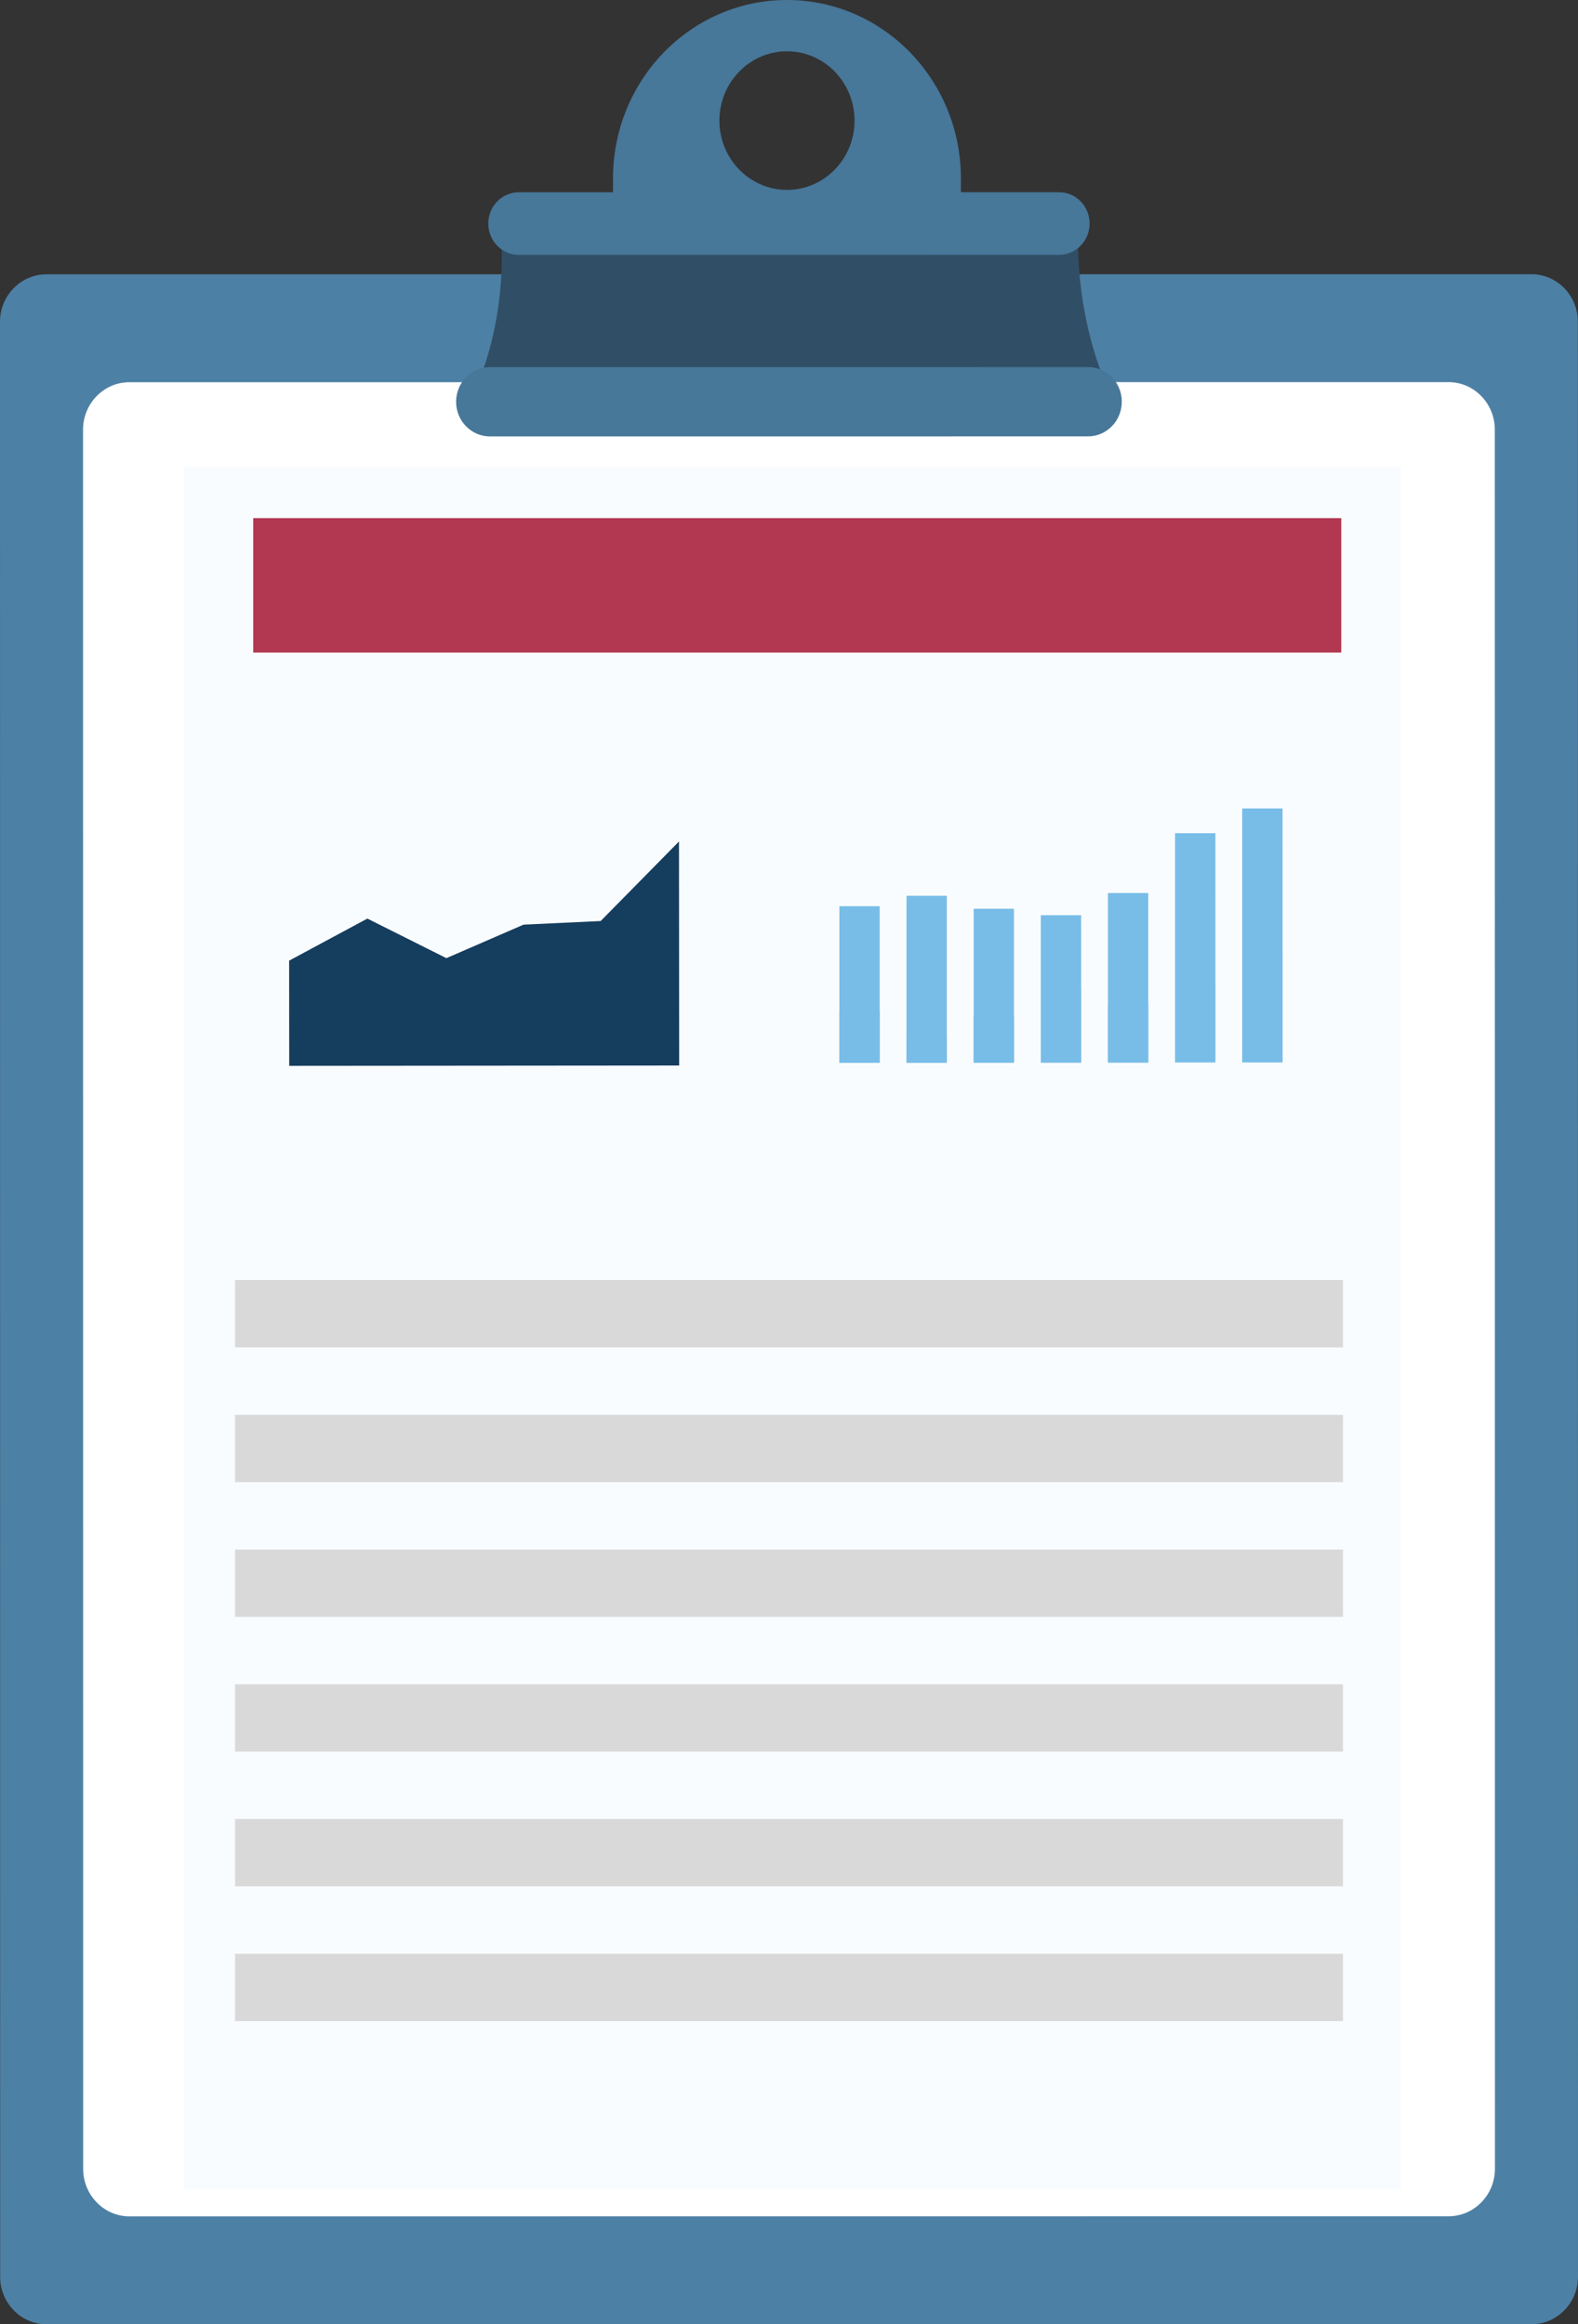
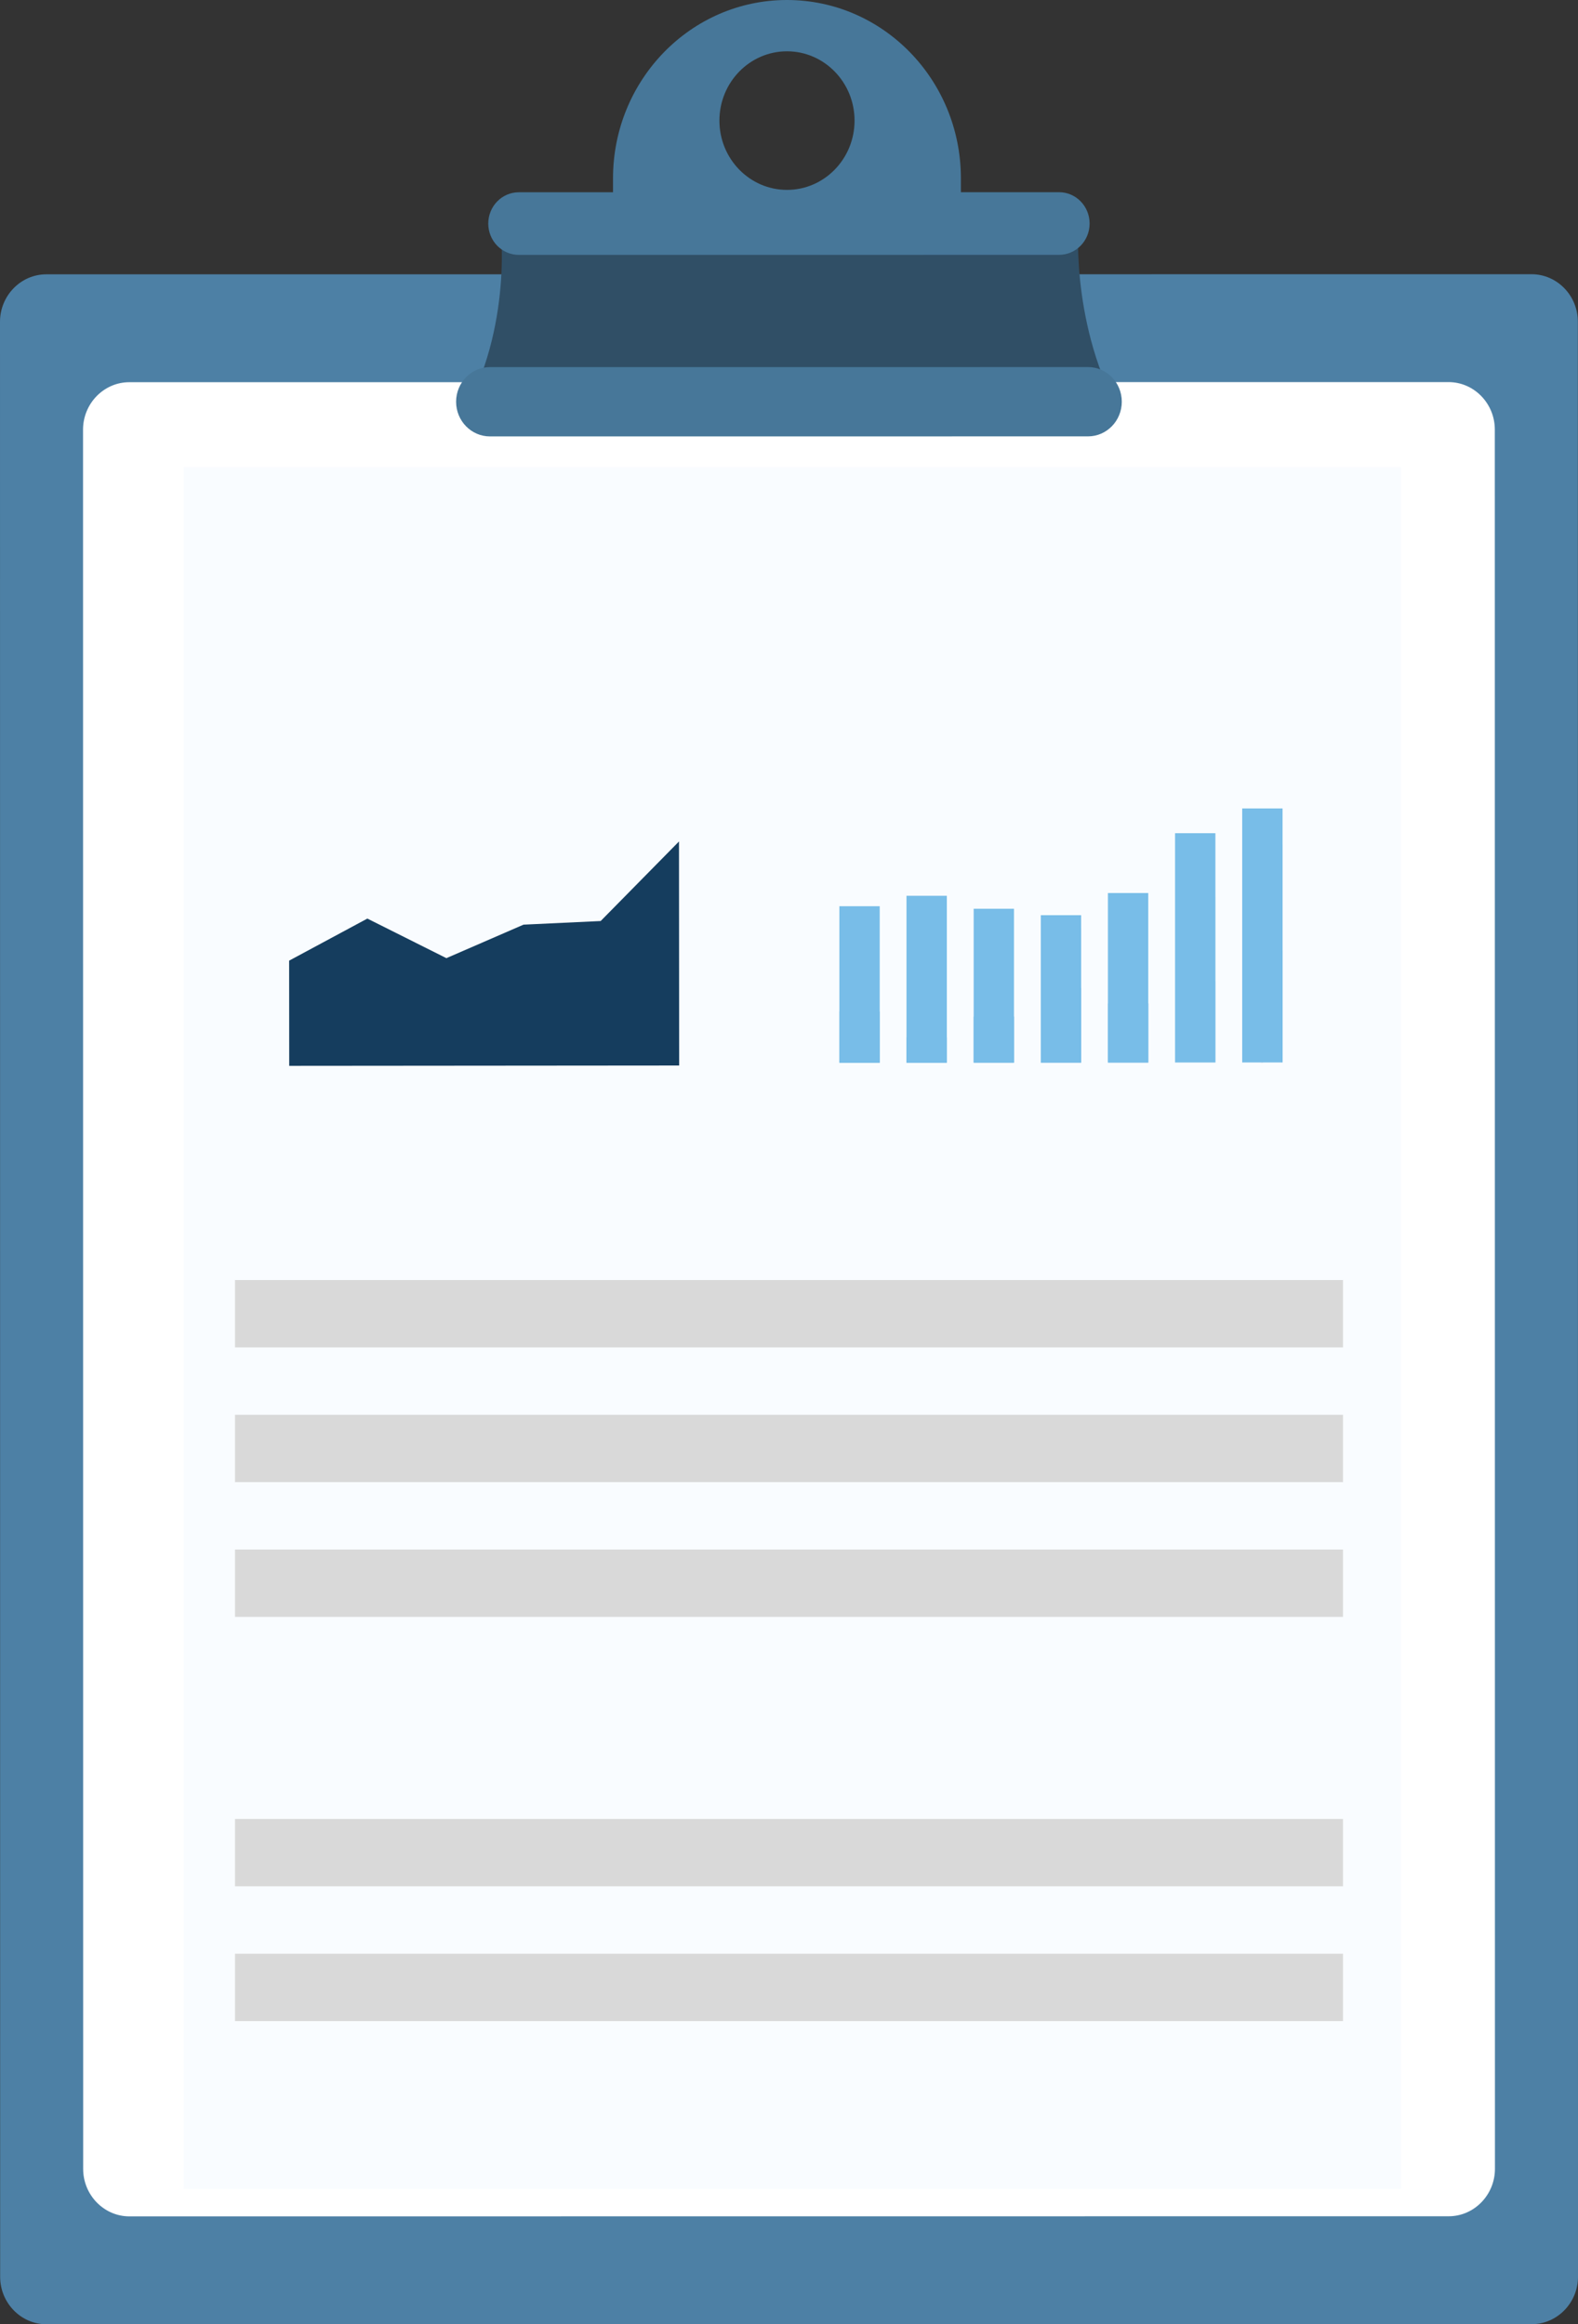
<svg xmlns="http://www.w3.org/2000/svg" fill="none" height="109" viewBox="0 0 74 109" width="74">
  <rect x="0" y="0" width="74" height="109" fill="#333333" stroke="none" />
  <clipPath id="a">
    <path d="m0 0h74v109h-74z" />
  </clipPath>
  <g clip-path="url(#a)">
    <path d="m74 106.77c0 1.224-.976 2.225-2.168 2.225l-69.656.005c-1.193 0-2.169-1.001-2.169-2.224l-.007-91.686c0-1.223.976-2.225 2.168-2.225l69.656-.005c1.193 0 2.169 1.001 2.169 2.224z" fill="#4d80a5" />
    <path d="m70.105 101.711c0 1.223-.976 2.224-2.168 2.224l-61.868.005c-1.193 0-2.169-1.001-2.169-2.224l-.006-81.567c0-1.223.976-2.225 2.168-2.225l61.868-.005c1.193 0 2.169 1.001 2.169 2.224z" fill="#fff" />
    <path d="m50.584 10.331-13.569.419-13.571-.416s.658 4.567-1.568 8.808l14.608-.001h1.059l14.847-.001c-2.228-4.241-1.806-8.808-1.806-8.808z" fill="#304f66" />
    <path d="m52.606 18.838c0 .898-.708 1.626-1.583 1.626l-28.048.002c-.875 0-1.586-.728-1.586-1.625 0-.898.711-1.625 1.586-1.625l28.048-.002c.875 0 1.583.728 1.583 1.625z" fill="#477799" />
    <path d="m51.097 10.484c0 .81-.64 1.467-1.431 1.467l-25.337.002c-.79 0-1.432-.657-1.432-1.467 0-.812.641-1.469 1.432-1.469l25.337-.003c.79 0 1.431.657 1.431 1.469z" fill="#477799" />
    <path d="m45.061 8.366c-0-4.621-3.653-8.367-8.158-8.366-4.504 0-8.156 3.747-8.156 8.367v2.466l16.314-.001v-2.466zm-8.155.539c-1.75 0-3.169-1.456-3.169-3.248 0-1.795 1.419-3.251 3.169-3.251 1.748 0 3.168 1.455 3.168 3.25 0 1.793-1.419 3.249-3.167 3.249z" fill="#477799" />
    <path d="m46.913 33.18h-1.231v67.572h1.231z" fill="#595857" />
    <path d="m27.922 33.18h-1.231v67.572h1.231z" fill="#595857" />
    <path d="m22.707 51.876h-11.136v1.984h11.136z" fill="#ce6b6b" />
-     <path d="m41.872 66.184h-9.319v1.623h9.319z" fill="#ce6b6b" />
    <path d="m60.92 38.049h-9.085v3.066h9.085z" fill="#ce6b6b" />
    <g fill="#595857">
      <path d="m41.345 38.951h-9.319v1.744h9.319z" />
-       <path d="m41.345 78.028h-9.202v1.623h9.202z" />
-       <path d="m40.583 51.876h-8.675v2.465h8.675z" />
      <path d="m60.745 52.538h-8.147v1.323h8.147z" />
      <path d="m18.955 39.612h-5.978v2.104h5.978z" />
      <path d="m21.417 65.283h-7.385v2.104h7.385z" />
      <path d="m14.764 28.085h-2.382v1.576h2.66v1.231h-4.13v-6.64h3.996v1.231h-2.526v1.379h2.382z" />
      <path d="m19.451 30.893-.586-1.202c-.24-.463-.394-.808-.576-1.192h-.019c-.134.384-.298.729-.499 1.192l-.538 1.202h-1.671l1.873-3.36-1.806-3.281h1.681l.567 1.212c.192.404.336.729.49 1.103h.019c.154-.424.279-.719.442-1.103l.547-1.212h1.671l-1.825 3.241 1.921 3.399h-1.69z" />
      <path d="m23.312 29.189-.461 1.704h-1.518l1.978-6.64h1.921l2.007 6.64h-1.575l-.499-1.704zm1.643-1.123-.403-1.409c-.115-.394-.231-.887-.327-1.281h-.019c-.096.394-.192.896-.298 1.281l-.384 1.409z" />
      <path d="m33.579 28.351c-.029-.798-.058-1.764-.058-2.729h-.029c-.202.847-.471 1.793-.72 2.571l-.787 2.591h-1.143l-.691-2.571c-.211-.778-.432-1.724-.586-2.591h-.019c-.038.896-.067 1.921-.115 2.748l-.115 2.522h-1.354l.413-6.64h1.95l.634 2.217c.202.768.403 1.596.547 2.374h.029c.183-.768.403-1.645.615-2.384l.691-2.207h1.911l.355 6.64h-1.431l-.096-2.542z" />
      <path d="m39.044 25.514h-1.739v-1.261h4.975v1.261h-1.767v5.379h-1.469z" />
      <path d="m46.91 28.085h-2.382v1.576h2.66v1.231h-4.13v-6.64h3.996v1.231h-2.526v1.379h2.382z" />
      <path d="m48.236 29.346c.394.207.999.414 1.623.414.672 0 1.028-.286 1.028-.719 0-.433-.307-.65-1.085-.936-1.076-.384-1.777-.995-1.777-1.961 0-1.133.922-2 2.449-2 .73 0 1.268.158 1.652.335l-.326 1.212c-.26-.128-.72-.315-1.354-.315s-.941.295-.941.64c0 .424.365.611 1.2.936 1.143.433 1.681 1.044 1.681 1.98 0 1.113-.836 2.059-2.612 2.059-.74 0-1.469-.197-1.835-.404l.298-1.241z" />
      <path d="m54.623 25.514h-1.739v-1.261h4.975v1.261h-1.767v5.379h-1.469z" />
      <path d="m58.599 29.346c.394.207.999.414 1.623.414.672 0 1.028-.286 1.028-.719 0-.433-.307-.65-1.085-.936-1.076-.384-1.777-.995-1.777-1.961 0-1.133.922-2 2.449-2 .73 0 1.268.158 1.652.335l-.327 1.212c-.259-.128-.72-.315-1.354-.315-.634 0-.941.295-.941.64 0 .424.365.611 1.2.936 1.143.433 1.681 1.044 1.681 1.98 0 1.113-.836 2.059-2.613 2.059-.74 0-1.469-.197-1.835-.404l.298-1.241z" />
    </g>
    <path d="m65.704 21.907h-57.089v80.744h57.089z" fill="#f9fcff" />
-     <path d="m62.898 24.297h-51.023v6.305h51.023z" fill="#b23751" />
    <path d="m62.979 72.667h-51.958v3.159h51.958z" fill="#d9d9d9" />
    <path d="m62.979 91.623h-51.958v3.159h51.958z" fill="#d9d9d9" />
    <path clip-rule="evenodd" d="m31.841 39.462.008 10.507-18.286.015-.004-4.933 3.668-1.973 3.706 1.856 3.617-1.571 3.618-.17z" fill="#153d5e" fill-rule="evenodd" />
    <path d="m59.227 49.826h-.094l-0-.805h.094z" fill="#c6c5c5" />
    <path d="m41.254 42.498h-1.892v7.343h1.892z" fill="#78bde8" />
    <path d="m41.255 47.436h-1.892v2.405h1.892z" fill="#78bde8" />
    <path d="m44.402 42.009h-1.892v7.83h1.892z" fill="#78bde8" />
    <path d="m44.404 48.651h-1.892v1.188h1.892z" fill="#78bde8" />
    <path clip-rule="evenodd" d="m45.66 42.617h1.891v1.338h0v5.88h-0v0h-1.891z" fill="#78bde8" fill-rule="evenodd" />
    <path d="m47.552 47.674h-1.891v2.162h1.891z" fill="#78bde8" />
    <path d="m50.702 46.332h-1.892v3.502h1.892z" fill="#78bde8" />
    <path d="m53.851 47.058h-1.892v2.772h1.892z" fill="#78bde8" />
    <path clip-rule="evenodd" d="m58.253 37.913h1.892v1.706h.001v4.936h.002v5.27h-.002-.001v.001h-1.892zm-3.149 1.161h1.892v2.986h.001v3.961h.002v3.807h-.002v0h-.001v0h-1.892zm-3.148 2.806h1.892v1.097h0v6.854h-1.892v-.001h-0zm-1.256 1.039h-1.892v6.915h1.892v-.001h.001v-6.306h-.001z" fill="#78bde8" fill-rule="evenodd" />
    <path d="m62.979 66.348h-51.958v3.159h51.958z" fill="#d9d9d9" />
    <path d="m62.979 85.304h-51.958v3.159h51.958z" fill="#d9d9d9" />
    <path d="m62.979 60.029h-51.958v3.159h51.958z" fill="#d9d9d9" />
-     <path d="m62.979 78.986h-51.958v3.159h51.958z" fill="#d9d9d9" />
  </g>
</svg>